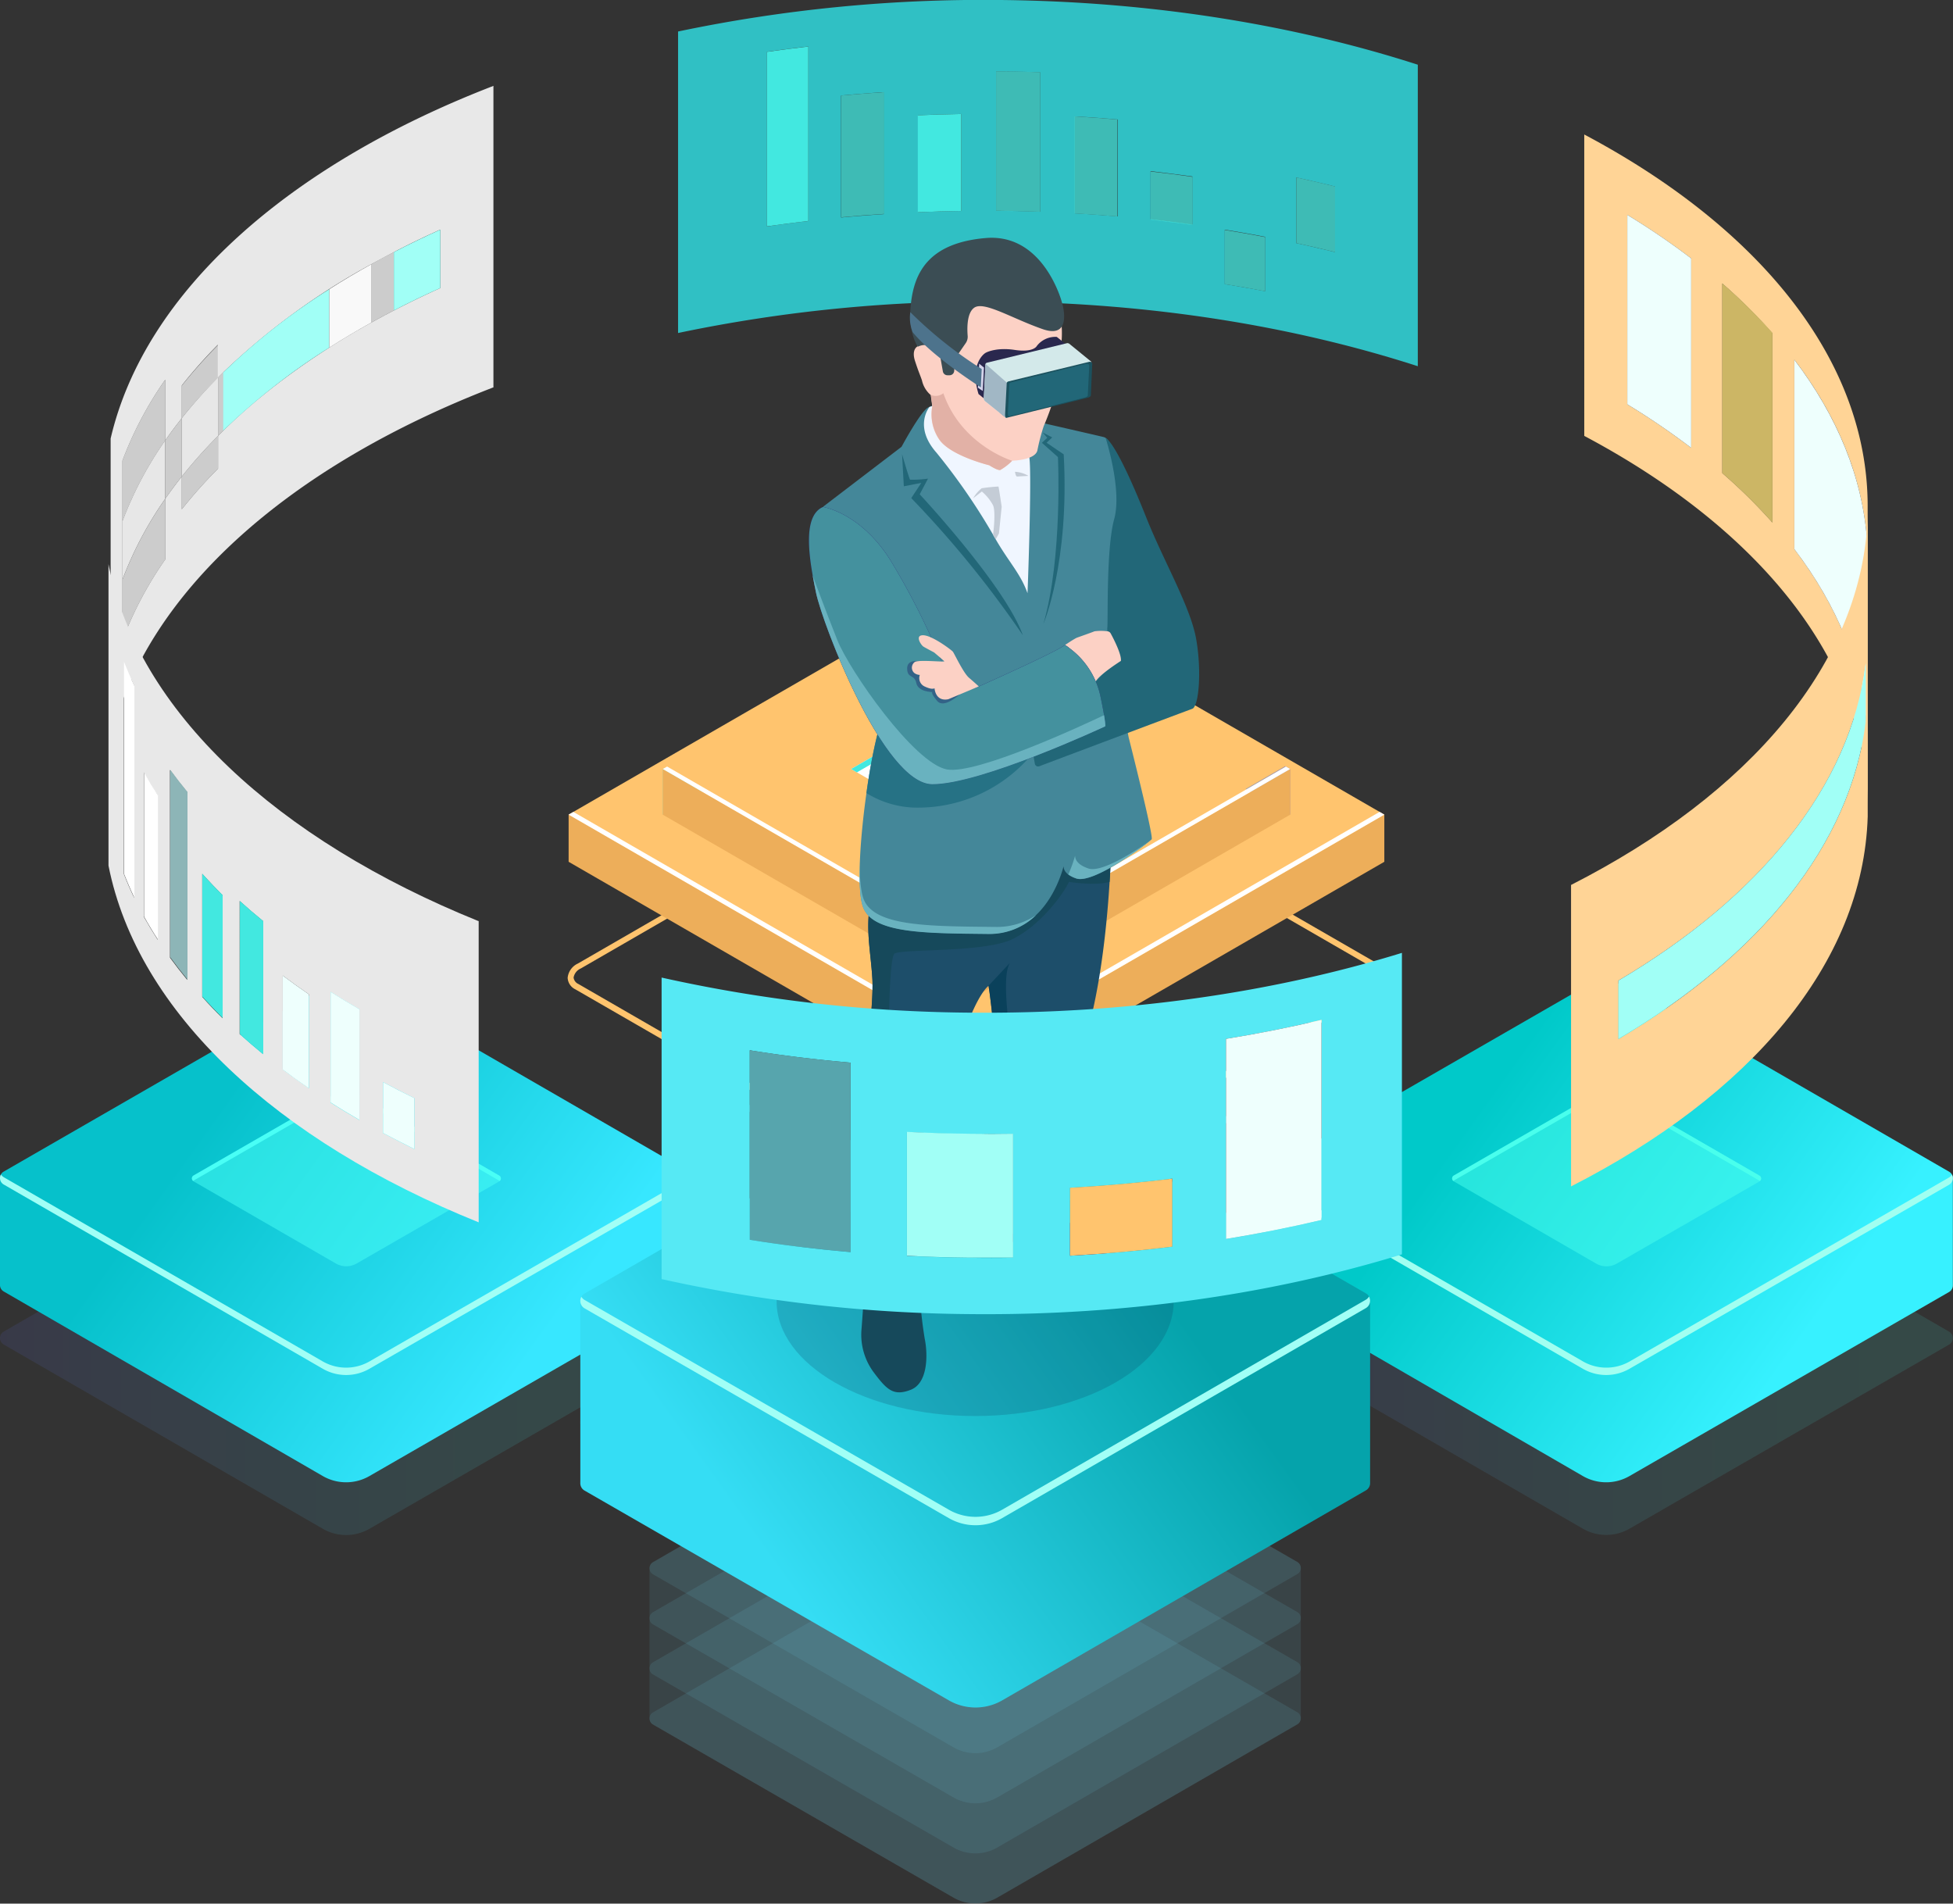
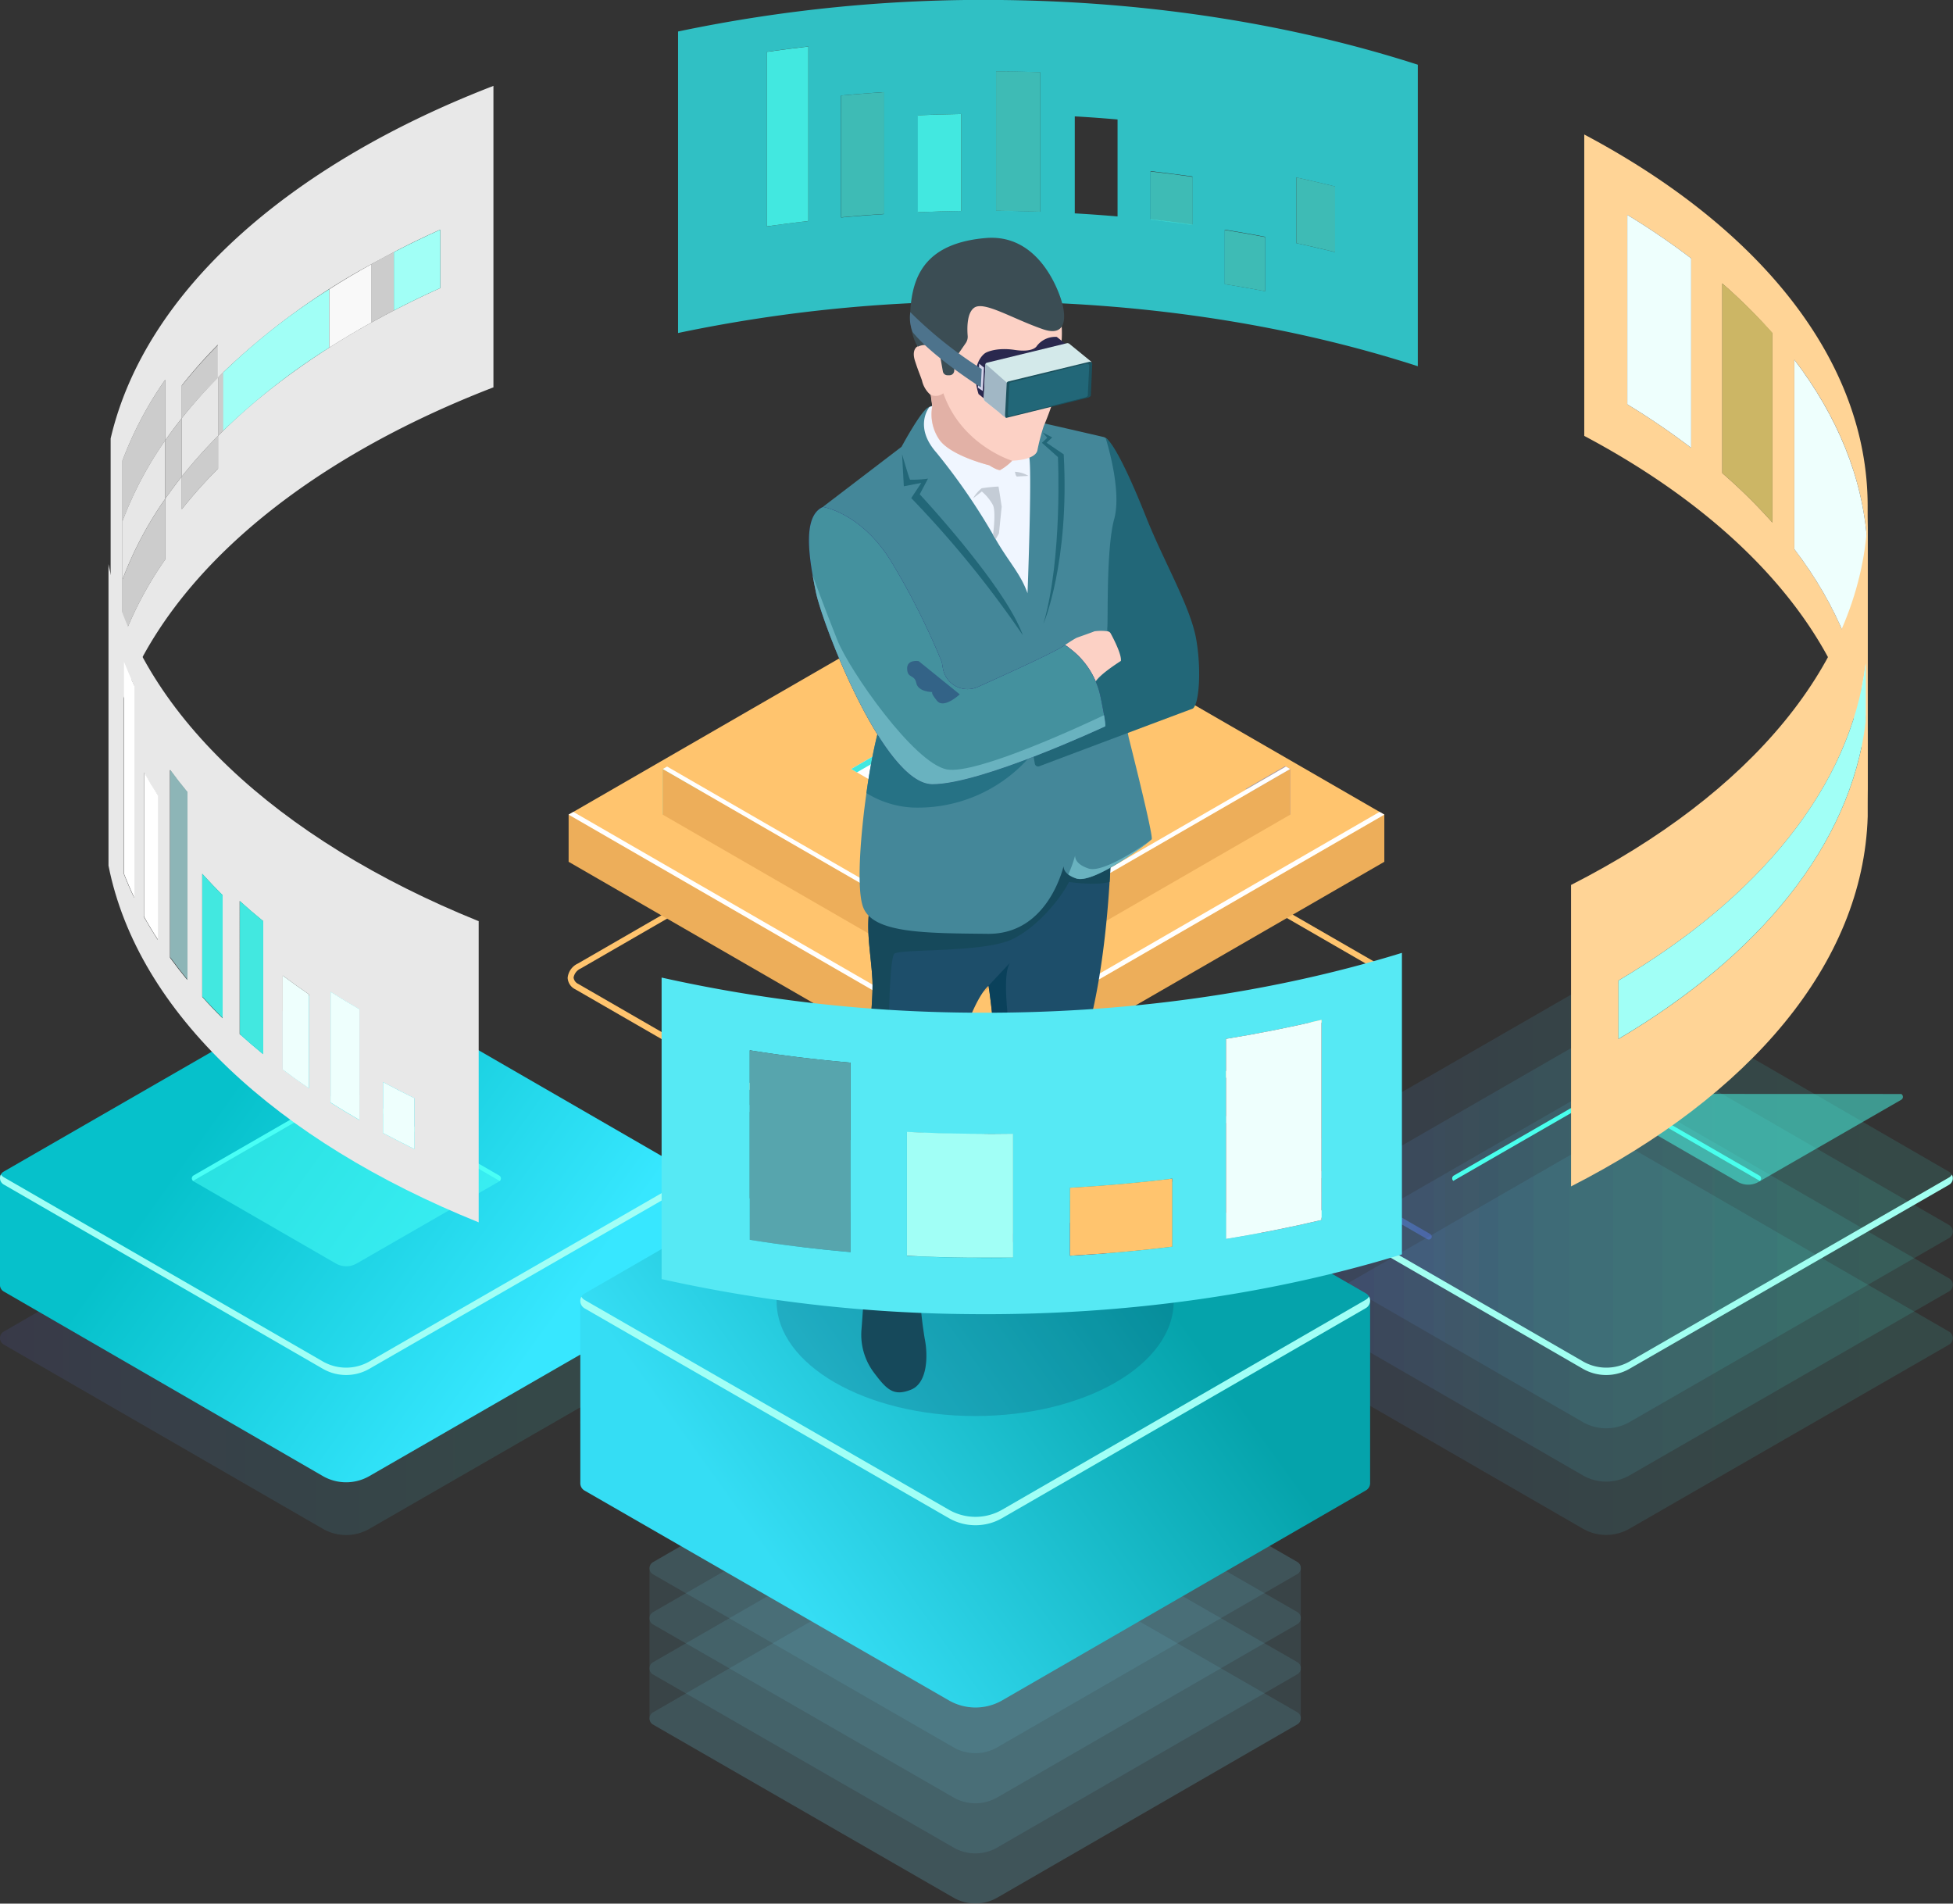
<svg xmlns="http://www.w3.org/2000/svg" xmlns:xlink="http://www.w3.org/1999/xlink" viewBox="0 0 365.24 355.97">
  <rect x="0" y="0" width="365.24" height="355.97" fill="#333333" stroke="none" />
  <defs>
    <style>.cls-1{fill:#ffc46e;}.cls-15,.cls-2,.cls-3,.cls-6,.cls-7{opacity:0.5;}.cls-2{fill:url(#Áåçûìÿííûé_ãðàäèåíò_209);}.cls-3{fill:url(#Áåçûìÿííûé_ãðàäèåíò_254);}.cls-4{fill:#edae5a;}.cls-28,.cls-29,.cls-30,.cls-5{fill:#fff;}.cls-6{fill:url(#Áåçûìÿííûé_ãðàäèåíò_254-2);}.cls-7{fill:url(#Áåçûìÿííûé_ãðàäèåíò_254-3);}.cls-33,.cls-8{fill:#42e8e0;}.cls-35,.cls-9{opacity:0.11;}.cls-10{fill:url(#Áåçûìÿííûé_ãðàäèåíò_4);}.cls-11{fill:url(#Áåçûìÿííûé_ãðàäèåíò_4-2);}.cls-12{fill:url(#Áåçûìÿííûé_ãðàäèåíò_4-3);}.cls-13{fill:url(#Áåçûìÿííûé_ãðàäèåíò_4-4);}.cls-14{fill:url(#linear-gradient);}.cls-16{fill:#49fff6;}.cls-17{fill:#a1fff6;}.cls-18{fill:url(#Áåçûìÿííûé_ãðàäèåíò_3);}.cls-19{fill:url(#Áåçûìÿííûé_ãðàäèåíò_3-2);}.cls-20{fill:url(#Áåçûìÿííûé_ãðàäèåíò_3-3);}.cls-21{fill:url(#Áåçûìÿííûé_ãðàäèåíò_3-4);}.cls-22{fill:url(#linear-gradient-2);}.cls-23{fill:#49ffed;}.cls-24{fill:#a1fff1;}.cls-25{fill:#ffd496;}.cls-26{fill:#30c0c4;}.cls-27{fill:#e8e8e8;}.cls-28,.cls-32,.cls-33{opacity:0.75;}.cls-29{opacity:0.97;}.cls-30{opacity:0.88;}.cls-31{fill:#eefffd;}.cls-32{fill:#ffe176;}.cls-34,.cls-35{fill:#6fd4ef;}.cls-36{fill:url(#Áåçûìÿííûé_ãðàäèåíò_209-2);}.cls-37{fill:url(#Áåçûìÿííûé_ãðàäèåíò_209-3);}.cls-38{fill:url(#Áåçûìÿííûé_ãðàäèåíò_209-4);}.cls-39{fill:url(#Áåçûìÿííûé_ãðàäèåíò_209-5);}.cls-40{fill:url(#linear-gradient-3);}.cls-41{fill:#0d395b;opacity:0.2;}.cls-42{fill:#160a5b;}.cls-43{fill:#16495b;}.cls-44{fill:#1d4e6a;}.cls-45{fill:#448799;}.cls-46{fill:#69b2bf;}.cls-47{fill:#f0f6ff;}.cls-48{fill:#fcd1c5;}.cls-49{fill:#226778;}.cls-50{fill:#267285;}.cls-51{fill:#24126a;}.cls-52{fill:#44919e;}.cls-53{fill:#336387;}.cls-54{fill:#3b4d54;}.cls-55{fill:#c4ccd6;}.cls-56{fill:#e2b1a6;}.cls-57{fill:#0a415b;}.cls-58{fill:#56e9f4;}.cls-59{fill:#57a5ad;}.cls-60{fill:#8db5b7;}.cls-61{fill:#2a284e;}.cls-62{fill:#d3e9ea;}.cls-63{fill:#a1b7c5;}.cls-64{fill:#1b515e;}.cls-65{fill:#d4d3ea;}.cls-66{fill:#4d738c;}</style>
    <linearGradient id="Áåçûìÿííûé_ãðàäèåíò_209" x1="97.75" y1="218.28" x2="144.24" y2="218.28" gradientUnits="userSpaceOnUse">
      <stop offset="0" stop-color="#5761d7" />
      <stop offset="0.07" stop-color="#5472d8" />
      <stop offset="0.28" stop-color="#4e9cdb" />
      <stop offset="0.48" stop-color="#49bddd" />
      <stop offset="0.67" stop-color="#45d5df" />
      <stop offset="0.85" stop-color="#43e3e0" />
      <stop offset="1" stop-color="#42e8e0" />
    </linearGradient>
    <linearGradient id="Áåçûìÿííûé_ãðàäèåíò_254" x1="221.53" y1="218.21" x2="267.75" y2="218.21" gradientUnits="userSpaceOnUse">
      <stop offset="0" stop-color="#42e8e0" />
      <stop offset="0.15" stop-color="#43e3e0" />
      <stop offset="0.33" stop-color="#45d5df" />
      <stop offset="0.52" stop-color="#49bddd" />
      <stop offset="0.72" stop-color="#4e9cdb" />
      <stop offset="0.93" stop-color="#5472d8" />
      <stop offset="1" stop-color="#5761d7" />
    </linearGradient>
    <linearGradient id="Áåçûìÿííûé_ãðàäèåíò_254-2" x1="182.62" y1="131.14" x2="241.28" y2="131.14" xlink:href="#Áåçûìÿííûé_ãðàäèåíò_254" />
    <linearGradient id="Áåçûìÿííûé_ãðàäèåíò_254-3" x1="123.95" y1="131.14" x2="182.62" y2="131.14" xlink:href="#Áåçûìÿííûé_ãðàäèåíò_254" />
    <linearGradient id="Áåçûìÿííûé_ãðàäèåíò_4" y1="250.3" x2="129.55" y2="250.3" gradientUnits="userSpaceOnUse">
      <stop offset="0" stop-color="#646ff7" />
      <stop offset="0.11" stop-color="#5f89f7" />
      <stop offset="0.31" stop-color="#57b3f7" />
      <stop offset="0.5" stop-color="#51d4f6" />
      <stop offset="0.68" stop-color="#4decf6" />
      <stop offset="0.85" stop-color="#4afaf6" />
      <stop offset="1" stop-color="#49fff6" />
    </linearGradient>
    <linearGradient id="Áåçûìÿííûé_ãðàäèåíò_4-2" x1="0" y1="240.33" x2="129.55" y2="240.33" xlink:href="#Áåçûìÿííûé_ãðàäèåíò_4" />
    <linearGradient id="Áåçûìÿííûé_ãðàäèåíò_4-3" x1="0" y1="230.36" x2="129.55" y2="230.36" xlink:href="#Áåçûìÿííûé_ãðàäèåíò_4" />
    <linearGradient id="Áåçûìÿííûé_ãðàäèåíò_4-4" x1="0" y1="220.4" x2="129.55" y2="220.4" xlink:href="#Áåçûìÿííûé_ãðàäèåíò_4" />
    <linearGradient id="linear-gradient" x1="128.75" y1="276.12" x2="2.77" y2="185.94" gradientUnits="userSpaceOnUse">
      <stop offset="0.24" stop-color="#37e7ff" />
      <stop offset="0.72" stop-color="#06c1cb" />
    </linearGradient>
    <linearGradient id="Áåçûìÿííûé_ãðàäèåíò_3" x1="235.68" y1="250.3" x2="365.24" y2="250.3" gradientUnits="userSpaceOnUse">
      <stop offset="0" stop-color="#6372f5" />
      <stop offset="0.1" stop-color="#5f89f4" />
      <stop offset="0.3" stop-color="#57b3f1" />
      <stop offset="0.49" stop-color="#51d4ef" />
      <stop offset="0.68" stop-color="#4decee" />
      <stop offset="0.85" stop-color="#4afaed" />
      <stop offset="1" stop-color="#49ffed" />
    </linearGradient>
    <linearGradient id="Áåçûìÿííûé_ãðàäèåíò_3-2" x1="235.68" y1="240.33" x2="365.24" y2="240.33" xlink:href="#Áåçûìÿííûé_ãðàäèåíò_3" />
    <linearGradient id="Áåçûìÿííûé_ãðàäèåíò_3-3" x1="235.68" y1="230.36" x2="365.24" y2="230.36" xlink:href="#Áåçûìÿííûé_ãðàäèåíò_3" />
    <linearGradient id="Áåçûìÿííûé_ãðàäèåíò_3-4" x1="235.68" y1="220.4" x2="365.24" y2="220.4" xlink:href="#Áåçûìÿííûé_ãðàäèåíò_3" />
    <linearGradient id="linear-gradient-2" x1="364.43" y1="276.12" x2="238.45" y2="185.94" gradientUnits="userSpaceOnUse">
      <stop offset="0.24" stop-color="#37f1ff" />
      <stop offset="0.72" stop-color="#00c9c9" />
    </linearGradient>
    <linearGradient id="Áåçûìÿííûé_ãðàäèåíò_209-2" x1="1902.3" y1="277.43" x2="2049.99" y2="277.43" gradientTransform="matrix(-1, 0, 0, 1, 2158.51, 0)" xlink:href="#Áåçûìÿííûé_ãðàäèåíò_209" />
    <linearGradient id="Áåçûìÿííûé_ãðàäèåíò_209-3" x1="1902.3" y1="266.07" x2="2049.99" y2="266.07" gradientTransform="matrix(-1, 0, 0, 1, 2158.51, 0)" xlink:href="#Áåçûìÿííûé_ãðàäèåíò_209" />
    <linearGradient id="Áåçûìÿííûé_ãðàäèåíò_209-4" x1="1902.3" y1="254.71" x2="2049.99" y2="254.71" gradientTransform="matrix(-1, 0, 0, 1, 2158.51, 0)" xlink:href="#Áåçûìÿííûé_ãðàäèåíò_209" />
    <linearGradient id="Áåçûìÿííûé_ãðàäèåíò_209-5" x1="1902.3" y1="243.35" x2="2049.99" y2="243.35" gradientTransform="matrix(-1, 0, 0, 1, 2158.51, 0)" xlink:href="#Áåçûìÿííûé_ãðàäèåíò_209" />
    <linearGradient id="linear-gradient-3" x1="2052.63" y1="315.04" x2="1902.01" y2="207.22" gradientTransform="matrix(-1, 0, 0, 1, 2158.51, 0)" gradientUnits="userSpaceOnUse">
      <stop offset="0.24" stop-color="#35ddf4" />
      <stop offset="0.72" stop-color="#05a3ab" />
    </linearGradient>
  </defs>
  <title>واقعیت مجازی 1</title>
  <g id="Layer_2" data-name="Layer 2">
    <g id="Ñëîé_1" data-name="Ñëîé 1">
      <path class="cls-1" d="M182.61,227.17a6.51,6.51,0,0,1-3.19-.75L107.6,185a2.52,2.52,0,0,1-1.44-2.16,3.31,3.31,0,0,1,1.92-2.67l70.86-40.91a7.93,7.93,0,0,1,7.25-.27L258,180.4a2.54,2.54,0,0,1,1.44,2.17,3.28,3.28,0,0,1-1.92,2.66l-70.86,40.91A8.28,8.28,0,0,1,182.61,227.17ZM180,225.46a7,7,0,0,0,6.15-.28L257,184.27a2.29,2.29,0,0,0,1.36-1.71,1.49,1.49,0,0,0-.88-1.19L185.63,139.9a7,7,0,0,0-6.14.28l-70.86,40.91a2.3,2.3,0,0,0-1.36,1.7,1.51,1.51,0,0,0,.88,1.2Z" />
      <path class="cls-2" d="M98.31,231.94a.56.56,0,0,1-.28-1l45.37-26.2a.56.56,0,0,1,.56,1L98.59,231.86A.6.6,0,0,1,98.31,231.94Z" />
      <path class="cls-3" d="M267.2,231.79a.57.57,0,0,1-.28-.08l-45.11-26a.56.56,0,1,1,.55-1l45.12,26.05a.56.56,0,0,1,.2.76A.55.55,0,0,1,267.2,231.79Z" />
      <polygon class="cls-4" points="258.89 152.33 258.89 161.15 182.62 205.18 106.34 161.15 106.34 152.33 258.89 152.33" />
      <polygon class="cls-1" points="182.62 196.37 106.34 152.33 182.62 108.3 258.89 152.33 182.62 196.37" />
      <polygon class="cls-5" points="182.62 195.34 107.23 151.82 106.34 152.33 182.62 196.37 258.89 152.33 258 151.82 182.62 195.34" />
      <polygon class="cls-6" points="182.62 109.93 241.28 143.8 241.28 152.34 182.62 118.47 182.62 109.93" />
      <polygon class="cls-7" points="182.62 118.47 123.95 152.34 123.95 143.8 182.62 109.93 182.62 118.47" />
      <polygon class="cls-1" points="181.98 176.95 123.31 143.08 181.98 109.21 240.65 143.08 181.98 176.95" />
      <polygon class="cls-5" points="182.62 157.34 159.18 143.8 182.62 130.27 206.06 143.8 182.62 157.34" />
      <polygon class="cls-8" points="182.62 131.51 204.98 144.43 206.06 143.8 182.62 130.27 159.18 143.8 160.25 144.43 182.62 131.51" />
      <polygon class="cls-4" points="182.62 177.67 182.62 186.21 241.28 152.34 241.28 143.8 182.62 177.67" />
      <polygon class="cls-4" points="123.95 143.8 123.95 152.34 182.62 186.21 182.62 177.67 123.95 143.8" />
      <polygon class="cls-5" points="182.62 176.74 124.76 143.34 123.95 143.8 182.62 177.67 241.28 143.8 240.48 143.34 182.62 176.74" />
      <g class="cls-9">
        <path class="cls-10" d="M69.78,214.91a9.93,9.93,0,0,0-9.92,0L.7,249a1.4,1.4,0,0,0,0,2.42l59.65,34.44a8.73,8.73,0,0,0,8.76,0l59.74-34.41a1.39,1.39,0,0,0,0-2.42Z" />
      </g>
      <g class="cls-9">
        <path class="cls-11" d="M69.78,204.94a9.93,9.93,0,0,0-9.92,0L.7,239a1.4,1.4,0,0,0,0,2.42l59.65,34.44a8.78,8.78,0,0,0,8.76,0l59.74-34.41a1.39,1.39,0,0,0,0-2.42Z" />
      </g>
      <g class="cls-9">
        <path class="cls-12" d="M69.78,195a9.91,9.91,0,0,0-9.92,0L.7,229.05a1.4,1.4,0,0,0,0,2.42l59.65,34.44a8.78,8.78,0,0,0,8.76,0l59.74-34.41a1.39,1.39,0,0,0,0-2.42Z" />
      </g>
      <g class="cls-9">
        <path class="cls-13" d="M69.78,185a9.93,9.93,0,0,0-9.92,0L.7,219.08a1.4,1.4,0,0,0,0,2.42l59.65,34.44a8.73,8.73,0,0,0,8.76,0l59.74-34.4a1.39,1.39,0,0,0,0-2.42Z" />
      </g>
      <path class="cls-14" d="M128.85,219.12,69.78,185a9.93,9.93,0,0,0-9.92,0L.7,219.08a1.38,1.38,0,0,0-.7,1.21v20a1.38,1.38,0,0,0,.7,1.21L60.35,276a8.73,8.73,0,0,0,8.76,0l59.74-34.41a1.38,1.38,0,0,0,.7-1.21v-20h0A1.37,1.37,0,0,0,128.85,219.12Z" />
      <g class="cls-9">
        <path class="cls-13" d="M69.78,185a9.93,9.93,0,0,0-9.92,0L.7,219.08a1.4,1.4,0,0,0,0,2.42l59.65,34.44a8.73,8.73,0,0,0,8.76,0l59.74-34.4a1.39,1.39,0,0,0,0-2.42Z" />
      </g>
      <g class="cls-15">
        <path class="cls-16" d="M66.9,204.55a4.2,4.2,0,0,0-4.21,0l-26.5,15.27a.62.62,0,0,0,0,1.08L62.8,236.26a3.9,3.9,0,0,0,3.91,0l26.66-15.35a.63.63,0,0,0,0-1.08Z" />
      </g>
      <path class="cls-16" d="M36.19,220.77l26.5-15.27a4.22,4.22,0,0,1,4.21,0l26.47,15.28s0,.05.06.06a.6.6,0,0,0-.06-1L66.9,204.55a4.2,4.2,0,0,0-4.21,0l-26.5,15.27a.61.61,0,0,0-.06,1S36.16,220.78,36.19,220.77Z" />
      <path class="cls-17" d="M128.85,220.16,69.11,254.57a8.78,8.78,0,0,1-8.76,0L.7,220.13a1.52,1.52,0,0,1-.52-.52A1.39,1.39,0,0,0,.7,221.5l59.65,34.44a8.73,8.73,0,0,0,8.76,0l59.74-34.4a1.39,1.39,0,0,0,.52-1.9A1.37,1.37,0,0,1,128.85,220.16Z" />
      <g class="cls-9">
        <path class="cls-18" d="M305.47,214.91a10,10,0,0,0-9.93,0L236.38,249a1.4,1.4,0,0,0,0,2.42L296,285.84a8.73,8.73,0,0,0,8.76,0l59.75-34.41a1.4,1.4,0,0,0,0-2.42Z" />
      </g>
      <g class="cls-9">
        <path class="cls-19" d="M305.47,204.94a10,10,0,0,0-9.93,0L236.38,239a1.4,1.4,0,0,0,0,2.42L296,275.88a8.78,8.78,0,0,0,8.76,0l59.75-34.41a1.4,1.4,0,0,0,0-2.42Z" />
      </g>
      <g class="cls-9">
        <path class="cls-20" d="M305.47,195a9.92,9.92,0,0,0-9.93,0l-59.16,34.08a1.4,1.4,0,0,0,0,2.42L296,265.91a8.78,8.78,0,0,0,8.76,0l59.75-34.41a1.4,1.4,0,0,0,0-2.42Z" />
      </g>
      <g class="cls-9">
        <path class="cls-21" d="M305.47,185a10,10,0,0,0-9.93,0l-59.16,34.07a1.4,1.4,0,0,0,0,2.42L296,255.94a8.73,8.73,0,0,0,8.76,0l59.75-34.4a1.4,1.4,0,0,0,0-2.42Z" />
      </g>
-       <path class="cls-22" d="M364.54,219.12,305.47,185a10,10,0,0,0-9.93,0l-59.16,34.07a1.4,1.4,0,0,0-.7,1.21v20a1.4,1.4,0,0,0,.7,1.21L296,276a8.73,8.73,0,0,0,8.76,0l59.75-34.41a1.4,1.4,0,0,0,.7-1.21v-20h0A1.39,1.39,0,0,0,364.54,219.12Z" />
      <g class="cls-9">
        <path class="cls-21" d="M305.47,185a10,10,0,0,0-9.93,0l-59.16,34.07a1.4,1.4,0,0,0,0,2.42L296,255.94a8.73,8.73,0,0,0,8.76,0l59.75-34.4a1.4,1.4,0,0,0,0-2.42Z" />
      </g>
      <g class="cls-15">
-         <path class="cls-23" d="M302.58,204.55a4.18,4.18,0,0,0-4.2,0l-26.51,15.27a.62.62,0,0,0,0,1.08l26.61,15.37a3.9,3.9,0,0,0,3.91,0l26.66-15.35a.62.62,0,0,0,0-1.08Z" />
+         <path class="cls-23" d="M302.58,204.55a4.18,4.18,0,0,0-4.2,0a.62.62,0,0,0,0,1.08l26.61,15.37a3.9,3.9,0,0,0,3.91,0l26.66-15.35a.62.62,0,0,0,0-1.08Z" />
      </g>
      <path class="cls-23" d="M271.87,220.77l26.51-15.27a4.2,4.2,0,0,1,4.2,0l26.47,15.28s0,.05.06.06a.6.6,0,0,0-.06-1l-26.47-15.28a4.18,4.18,0,0,0-4.2,0l-26.51,15.27a.61.61,0,0,0-.06,1S271.84,220.78,271.87,220.77Z" />
      <path class="cls-24" d="M364.54,220.16l-59.75,34.41a8.78,8.78,0,0,1-8.76,0l-59.65-34.44a1.52,1.52,0,0,1-.52-.52,1.39,1.39,0,0,0,.52,1.89L296,255.94a8.73,8.73,0,0,0,8.76,0l59.75-34.4a1.41,1.41,0,0,0,.52-1.9A1.44,1.44,0,0,1,364.54,220.16Z" />
      <path class="cls-25" d="M349.19,136.8V101.37c-.82-12.08-5.6-23.59-13.62-34.11v35.43c8,10.53,12.8,22,13.62,34.11ZM331.47,97.72V62.28A101.33,101.33,0,0,0,322.09,53V88.47a101.41,101.41,0,0,1,9.38,9.25Zm-15.19-14V48.32a137.35,137.35,0,0,0-11.95-8.14V75.61a137.35,137.35,0,0,1,11.95,8.14Zm-20-2.23V25.15c32.64,17.31,53,42.08,53,69.48V151c0-27.4-20.38-52.17-53-69.49Z" />
      <path class="cls-26" d="M236.6,54.46V44.28q-3.73-.72-7.55-1.33V53.13q3.81.61,7.55,1.33ZM223,42V33q-3.87-.53-7.82-1v9q3.95.44,7.82,1Zm26.65,5.1V34.86q-3.58-.88-7.25-1.68V45.46q3.66.8,7.25,1.68ZM209,40.47V22.34q-4-.35-8-.58V39.9c2.7.15,5.38.35,8,.57Zm-29.18-1V21.32q-4.09.06-8.15.24V39.69q4.05-.18,8.15-.24ZM165.3,40V17.23c-2.67.17-5.32.39-8,.63V40.67q4-.37,8-.63Zm29.22-.44V13.51c-2.44-.08-4.9-.14-7.37-.16h-.87V39.43h.87c2.47,0,4.93.08,7.37.17Zm-43.35,1.72V8.69q-3.9.45-7.74,1V42.34q3.84-.56,7.74-1ZM126.81,5.89A278,278,0,0,1,187.15,0c28.34.29,54.88,4.65,78,12.1V68.48C242,61,215.49,56.67,187.15,56.39a277.36,277.36,0,0,0-60.34,5.88V5.89Z" />
      <path class="cls-27" d="M30.9,82.36V71a68.46,68.46,0,0,0-8,15.13v33.61a68.4,68.4,0,0,1,8-15.12V93.28q1.47-2.11,3.1-4.17v6.12a90.05,90.05,0,0,1,6.78-7.6V81.51C51.42,70.8,65.58,61.42,82.35,53.86V42.94q-4.48,2-8.7,4.21-2.12,1.1-4.16,2.23A128.88,128.88,0,0,0,41.74,69.64l-1,1V64.47A91.63,91.63,0,0,0,34,72.07v6.12q-1.64,2.07-3.1,4.17ZM20.69,82C27.1,54.5,54.05,30.8,92.28,16.06V72.43C54.05,87.18,27.1,110.87,20.69,138.38V82Z" />
      <path class="cls-28" d="M40.78,70.59l1-1V80.55A122,122,0,0,1,61.59,65q3.81-2.43,7.9-4.7V49.38q2-1.14,4.16-2.23V58.06q4.21-2.19,8.7-4.2v0C65.58,61.42,51.42,70.8,40.78,81.51V70.59ZM30.9,82.36q1.47-2.1,3.1-4.17V89.11q-1.64,2.06-3.1,4.17V82.36Z" />
      <path class="cls-17" d="M73.65,47.15q4.21-2.19,8.7-4.21V53.86q-4.48,2-8.7,4.2V47.15Z" />
      <path class="cls-17" d="M41.74,69.64A122,122,0,0,1,61.59,54.07V65A122,122,0,0,0,41.74,80.55V69.64Z" />
      <path class="cls-29" d="M61.59,54.07q3.81-2.43,7.9-4.69V60.29q-4.08,2.28-7.9,4.7V54.07Z" />
      <path class="cls-28" d="M22.89,86.14A68.46,68.46,0,0,1,30.9,71V82.36a68.46,68.46,0,0,0-8,15.13V108.4a68.4,68.4,0,0,1,8-15.12v11.35a68.4,68.4,0,0,0-8,15.12V86.14Z" />
      <path class="cls-30" d="M22.89,97.49a68.46,68.46,0,0,1,8-15.13V93.28a68.4,68.4,0,0,0-8,15.12V97.49Z" />
      <path class="cls-28" d="M34,89.11a90.05,90.05,0,0,1,6.78-7.6v6.12A90.05,90.05,0,0,0,34,95.23V89.11Zm0-17a91.63,91.63,0,0,1,6.78-7.6v6.12A91.63,91.63,0,0,0,34,78.19V72.07Z" />
      <path class="cls-30" d="M34,78.19a91.63,91.63,0,0,1,6.78-7.6V81.51A90.05,90.05,0,0,0,34,89.11V78.19Z" />
      <path class="cls-31" d="M335.57,67.26c8,10.52,12.8,22,13.62,34.11V136.8c-.82-12.07-5.6-23.58-13.62-34.11V67.26Z" />
      <path class="cls-32" d="M322.09,53a101.33,101.33,0,0,1,9.38,9.24V97.72a101.41,101.41,0,0,0-9.38-9.25V53Z" />
      <path class="cls-31" d="M304.33,40.18a137.35,137.35,0,0,1,11.95,8.14V83.75a137.35,137.35,0,0,0-11.95-8.14V40.18Z" />
      <path class="cls-33" d="M242.42,33.18q3.66.8,7.25,1.68V47.14q-3.58-.89-7.25-1.68V33.18Z" />
      <path class="cls-33" d="M229.05,43q3.81.61,7.55,1.33V54.46q-3.73-.72-7.55-1.33V43Z" />
      <path class="cls-33" d="M215.2,32.07q3.95.43,7.82,1v9q-3.87-.52-7.82-1v-9Z" />
-       <path class="cls-33" d="M200.93,21.76q4,.24,8,.58V40.47c-2.66-.22-5.34-.42-8-.57V21.76Z" />
      <path class="cls-33" d="M186.28,13.34h.87c2.47,0,4.93.08,7.37.16V39.6c-2.44-.09-4.9-.14-7.37-.17h-.87V13.34Z" />
      <path class="cls-8" d="M171.64,21.56q4.05-.18,8.15-.24V39.45q-4.09.06-8.15.24V21.56Z" />
      <path class="cls-33" d="M157.34,17.86c2.64-.24,5.29-.46,8-.63V40q-4,.26-8,.63V17.86Z" />
      <path class="cls-8" d="M143.43,9.7q3.84-.55,7.74-1V41.32q-3.9.47-7.74,1V9.7Z" />
      <g class="cls-9">
        <path class="cls-34" d="M177.66,288.18a9.34,9.34,0,0,1,9.33,0l55.62,32a1.31,1.31,0,0,1,0,2.27l-56.08,32.38a8.2,8.2,0,0,1-8.24,0l-56.17-32.35a1.31,1.31,0,0,1,0-2.27Z" />
      </g>
      <g class="cls-9">
        <path class="cls-34" d="M177.66,278.81a9.34,9.34,0,0,1,9.33,0l55.62,32a1.31,1.31,0,0,1,0,2.27l-56.08,32.38a8.2,8.2,0,0,1-8.24,0l-56.17-32.35a1.31,1.31,0,0,1,0-2.27Z" />
      </g>
      <g class="cls-9">
        <path class="cls-34" d="M177.66,269.44a9.34,9.34,0,0,1,9.33,0l55.62,32a1.31,1.31,0,0,1,0,2.27l-56.08,32.38a8.2,8.2,0,0,1-8.24,0l-56.17-32.34a1.32,1.32,0,0,1,0-2.28Z" />
      </g>
      <g class="cls-9">
        <path class="cls-34" d="M177.66,260.07a9.34,9.34,0,0,1,9.33,0l55.62,32a1.31,1.31,0,0,1,0,2.27l-56.08,32.38a8.2,8.2,0,0,1-8.24,0l-56.17-32.34a1.32,1.32,0,0,1,0-2.28Z" />
      </g>
      <path class="cls-35" d="M122.12,292.13l55.54-32.06a9.34,9.34,0,0,1,9.33,0l55.62,32a1.3,1.3,0,0,1,.66,1.14v28.11a1.29,1.29,0,0,1-.66,1.13l-56.08,32.38a8.25,8.25,0,0,1-8.24,0l-56.17-32.35a1.3,1.3,0,0,1-.65-1.13V293.27h0A1.31,1.31,0,0,1,122.12,292.13Z" />
      <g class="cls-9">
        <path class="cls-36" d="M176.66,237.09a11.33,11.33,0,0,1,11.32,0l67.44,38.84a1.6,1.6,0,0,1,0,2.76l-68,39.26a10,10,0,0,1-10,0l-68.11-39.22a1.6,1.6,0,0,1,0-2.76Z" />
      </g>
      <g class="cls-9">
        <path class="cls-37" d="M176.66,225.73a11.35,11.35,0,0,1,11.32,0l67.44,38.85a1.6,1.6,0,0,1,0,2.76l-68,39.26a10,10,0,0,1-10,0l-68.11-39.22a1.6,1.6,0,0,1,0-2.76Z" />
      </g>
      <g class="cls-9">
        <path class="cls-38" d="M176.66,214.37a11.35,11.35,0,0,1,11.32,0l67.44,38.85a1.6,1.6,0,0,1,0,2.76l-68,39.26a10,10,0,0,1-10,0L109.32,256a1.6,1.6,0,0,1,0-2.76Z" />
      </g>
      <g class="cls-9">
        <path class="cls-39" d="M176.66,203A11.33,11.33,0,0,1,188,203l67.44,38.85a1.6,1.6,0,0,1,0,2.76l-68,39.26a10,10,0,0,1-10,0l-68.11-39.22a1.6,1.6,0,0,1,0-2.76Z" />
      </g>
      <path class="cls-40" d="M109.32,241.89,176.66,203A11.33,11.33,0,0,1,188,203l67.44,38.85a1.57,1.57,0,0,1,.79,1.38v34.08a1.56,1.56,0,0,1-.79,1.38l-68,39.26a10,10,0,0,1-10,0l-68.11-39.22a1.58,1.58,0,0,1-.8-1.38V243.27h0A1.57,1.57,0,0,1,109.32,241.89Z" />
      <g class="cls-9">
        <path class="cls-39" d="M176.66,203A11.33,11.33,0,0,1,188,203l67.44,38.85a1.6,1.6,0,0,1,0,2.76l-68,39.26a10,10,0,0,1-10,0l-68.11-39.22a1.6,1.6,0,0,1,0-2.76Z" />
      </g>
      <path class="cls-17" d="M109.32,243.08l68.11,39.22a10,10,0,0,0,10,0l68-39.26a1.54,1.54,0,0,0,.59-.6,1.6,1.6,0,0,1-.59,2.17l-68,39.26a10,10,0,0,1-10,0l-68.11-39.22a1.6,1.6,0,0,1-.59-2.17A1.61,1.61,0,0,0,109.32,243.08Z" />
      <ellipse class="cls-41" cx="182.37" cy="243.35" rx="37.13" ry="21.44" />
      <path class="cls-42" d="M196.5,225.17s.9.94,1.84,2.05a25.09,25.09,0,0,0,4.68,3.34c1.1.69,6.17,4.53,7.23,8.31s-2.56,4.29-6.27,3.63-7.16-4.08-8.17-5.31a34.75,34.75,0,0,0-9.06-6.39c-4.55-2.35-1.8-5.52-1.8-5.52Z" />
      <path class="cls-43" d="M162.75,236.41a14,14,0,0,0-1,3.89c-.22,2.19-.52,6.93-.64,8.32a11.78,11.78,0,0,0,2.29,8c2.44,3.25,3.7,4.53,6.95,3.25s3.17-6.72,2.59-9.52a80.48,80.48,0,0,1-1-9.73,2,2,0,0,0-.18-1.08Z" />
      <path class="cls-44" d="M207.7,160.91s-.68,25-6.51,38.24a96.72,96.72,0,0,0-4.72,25.56,5,5,0,0,1-.4,4.34c-1.36,1.94-9.91,3.72-11.32-2.66s-.87-18.34.68-23.33-.55-18.72-.55-18.72-2.34,1.5-5.4,11.36-5.31,13.64-6.37,16.36-2,19.46-1.35,27.62c0,0-6.92,1-8.92-2.32s-2.67-20.43-2.17-25.88,2.79-22.94,2.48-28.35-1.44-9.8-.2-15.2,37.75-17.41,37.75-17.41Z" />
      <path class="cls-43" d="M163.15,183.13c-.31-5.41-1.44-9.8-.2-15.2.46-2,5.91-5,12.53-7.9,11.18-1,25.35-2.21,26.33-2.06a37.6,37.6,0,0,1,5.11,1.78l.78,1.16s0,1.52-.19,4c-2.61.78-7.62,0-7.62,0-.71,1.76-5.06,8-10.48,10.67s-21.27,1.77-22.18,2.79-1.08,14.7-1,16.44-1.5,12.68-3,22.36c-1.45,9.52.76,21.1.83,21.47a3.89,3.89,0,0,1-1.27-1.25c-2-3.31-2.67-20.43-2.17-25.88S163.46,188.54,163.15,183.13Z" />
      <path class="cls-45" d="M195.48,79.21s8.1,1.85,10.82,2.49a1.37,1.37,0,0,1,1,.85c.79,2,2.76,8.18,1.27,17.22a85.83,85.83,0,0,0-1.24,18.58l3.74,19.51s4.71,18.57,4.31,19.08-10.85,8.46-14.11,7.34-2.19-3-2.19-3-2.65,13.46-14.35,13.34-21.26-.1-23.25-4.83.55-24.61,2.61-32.48,7-23.57,7-23.57l-17.14-19,14.65-11.19s3.5-6.5,4.93-7.33,2.19-.12,2.19-.12Z" />
      <path class="cls-46" d="M201.06,160c0,.68.38,1.68,2.48,2.4,2.27.78,7.84-2.6,11.49-5.15-1.82,1.52-10.79,8.06-13.77,7a5.56,5.56,0,0,1-1.47-.73A25.1,25.1,0,0,0,201.06,160Z" />
-       <path class="cls-46" d="M161.56,168.25c2.1,5,12.18,4.95,24.53,5.08a13.19,13.19,0,0,0,7.68-2.21,12.5,12.5,0,0,1-9.05,3.53c-11.7-.13-21.26-.1-23.25-4.83-.65-1.55-.81-4.74-.67-8.6C160.77,164.36,161,166.89,161.56,168.25Z" />
      <path class="cls-47" d="M173.81,76.12s-3,3.62,1.31,8.51a116.83,116.83,0,0,1,11.1,16.23c2.42,4.21,4.67,6.45,5.94,10.07,0,0,.18-4.3.35-10.93.16-6.26.24-12.76,0-14.4C191.9,82.23,177.12,74.48,173.81,76.12Z" />
      <path class="cls-48" d="M185,87s1.53,1,2.06.88a10,10,0,0,0,2.23-1.73s4.25-.08,4.71-1.9a38.86,38.86,0,0,1,1.2-4.6c.43-.94,2.26-5.48,2.28-7.33s-.06-5.13.74-6.87,1.86-19.18-15-18.69-11.6,18-11.6,18-1.23.52-.49,2.77.91,2.48,1.29,3.6a5,5,0,0,0,1.64,2.74l.28,2.07a8.34,8.34,0,0,0,1.29,6.25C177.75,85.25,185,87,185,87Z" />
      <path class="cls-49" d="M206.77,81.9s1.79.27,7.62,14.92c3.25,8.17,8.26,16.64,9.32,22.72s.47,12.57-.73,13-22.08,8.27-28.63,10.75a.62.62,0,0,1-.82-.48l-1.81-10.1,13-5a18.45,18.45,0,0,1,4.8-4.15s-2.61-4.8-2.44-6.11-.23-14.86,1.29-20.38S206.77,81.9,206.77,81.9Z" />
      <path class="cls-48" d="M199.16,120.62s1.79-1.2,2.23-1.37,2.84-1,3.29-1.2a9.12,9.12,0,0,1,2.43,0,.76.76,0,0,1,.6.39c.55,1,2.09,4,1.91,5.15,0,0-4.32,2.73-4.8,4l-.69.15S201.23,121.52,199.16,120.62Z" />
      <path class="cls-50" d="M164.08,137.34c.5-1.9,1.16-4.25,1.87-6.72l26.3,11.27A27.73,27.73,0,0,1,170.58,151a18.1,18.1,0,0,1-8.54-2.7A105.28,105.28,0,0,1,164.08,137.34Z" />
      <path class="cls-51" d="M153.91,94.8s6.93,1,12.54,9.84a134.17,134.17,0,0,1,9.68,19.16l.2,1.15a4.68,4.68,0,0,0,6.52,3.51c5.91-2.65,14.68-6.64,16.31-7.84a15.09,15.09,0,0,1,6.67,9.74c1.14,5.46.85,5.47.85,5.47s-23.35,10.9-32.37,10.8-20.46-29.76-21.72-35.89S149.94,96.53,153.91,94.8Z" />
      <path class="cls-52" d="M153.91,94.8s6.93,1,12.54,9.84a134.17,134.17,0,0,1,9.68,19.16l.2,1.15a4.68,4.68,0,0,0,6.52,3.51c5.91-2.65,14.68-6.64,16.31-7.84a15.09,15.09,0,0,1,6.67,9.74c1.14,5.46.85,5.47.85,5.47s-23.35,10.9-32.37,10.8-20.46-29.76-21.72-35.89S149.94,96.53,153.91,94.8Z" />
      <path class="cls-53" d="M179.49,129.84s-2.94,2.75-4.22,1.24-.91-1.67-.91-1.67-2.65,0-3-1.69-1.63-.78-1.71-2.63,2.15-1.47,2.15-1.47Z" />
-       <path class="cls-48" d="M183.05,128.36s-.81-.75-1.85-1.64-2.74-4.54-3-4.86-3.81-3-5.51-3.07-.44,1.85,0,2.12,2,1.09,2,1.09,1.71,1.44,1.9,1.65-4.74-.34-5.52.14a1.32,1.32,0,0,0-.05,2.08,1.91,1.91,0,0,0,1,.34,1.72,1.72,0,0,0,.93,2.17c1.48.69,1.82.31,1.82.31s.13,2.56,2.58,2.06Z" />
      <path class="cls-54" d="M198.6,56.55s2.19,7-3.59,5-11-5.32-12.83-4c-1.39,1-1.32,3.92-1.21,5.28a2.11,2.11,0,0,1-.35,1.31l-1.72,2.49a2,2,0,0,0-.33,1l-.12,1.73a.87.87,0,0,1-.82.81l-.39,0a.87.87,0,0,1-.91-.72l-.45-2.54s-1.36-3.43-4.23-2.08c0,0-1.93-2.59-1.29-8.12s3.12-11.28,14-12.2S198.6,56.55,198.6,56.55Z" />
      <path class="cls-55" d="M182,93.17l1.62-1.26a8.86,8.86,0,0,1,2.09,2.57c.58,1.32,0,5.53,0,5.53l.5.85.61-1.11.51-5s-.55-3.68-.6-3.77a31.47,31.47,0,0,0-3.14.32A6.47,6.47,0,0,0,182,93.17Z" />
      <path class="cls-55" d="M189.82,88.22a5.55,5.55,0,0,1,2.52.77s-1.82.09-2.11.12S189.82,88.22,189.82,88.22Z" />
      <path class="cls-56" d="M176.42,73.53c3.37,9.74,12.87,12.63,12.87,12.63a10,10,0,0,1-2.23,1.73C186.53,88,185,87,185,87s-7.25-1.76-9.34-4.83a8.34,8.34,0,0,1-1.29-6.25l-.28-2.07A2.31,2.31,0,0,0,176.42,73.53Z" />
      <path class="cls-49" d="M168.7,84.93s1.33,4.6,1.5,4.77a20.88,20.88,0,0,0,3.35-.2L172,92.43s16,17.14,19.29,26.36a195.41,195.41,0,0,0-20.87-25.65l1.88-2.85-3.27.64Z" />
      <path class="cls-49" d="M195,80.87l.85,1-1,.93,3,2.67s.9,18.75-2.71,31.17c0,0,4.9-11.39,3.79-31.68l-3.2-2.17,1.05-1Z" />
      <path class="cls-57" d="M184.88,184.34l-.11.09,4.14-4.41c-1.91,2.7.29,15,.52,17.87s-2.21,8.66-3.13,15.49,1,16.58,1,16.61a5.26,5.26,0,0,1-2.52-3.6c-1.41-6.39-.87-18.34.68-23.33S184.88,184.34,184.88,184.34Z" />
      <path class="cls-46" d="M174.31,146.63c-9-.11-20.46-29.76-21.72-35.89-.21-1-.42-2.1-.62-3.2,0,.09,2.37,6.5,4.63,12.17s14.32,23,20.48,24.17c5.55,1,25.53-8.31,29.4-10.15.35,2.09.2,2.1.2,2.1S183.33,146.73,174.31,146.63Z" />
      <path class="cls-27" d="M71.63,211.87v-9.52q2.87,1.53,5.86,3v9.52c-2-1-3.95-2-5.86-3ZM52.88,200V182.42c1.58,1.19,3.21,2.37,4.89,3.51v17.56q-2.52-1.73-4.89-3.52Zm8.94,6.18v-20.7q2.62,1.67,5.39,3.26v20.7q-2.76-1.59-5.39-3.26Zm-24-19.77v-23c1.21,1.34,2.49,2.66,3.81,4v23c-1.32-1.3-2.6-2.62-3.81-4Zm7,7V168.48q2.12,1.92,4.37,3.75v24.89q-2.25-1.85-4.37-3.75Zm-17.93-22v-27q1.21,2.19,2.61,4.33v27q-1.39-2.15-2.61-4.33Zm4.9,7.67v-35.1q1.53,2.1,3.23,4.16v35.1q-1.7-2.06-3.23-4.16Zm-8.64-15.64V123.75c.59,1.52,1.24,3,1.95,4.5v39.64q-1.07-2.22-1.95-4.5Zm66.33,8.8C51.8,157,25.75,133,20.29,105.49v56.38c5.46,27.5,31.51,51.5,69.23,66.7V172.19Z" />
      <path class="cls-58" d="M200.11,234.81V222.1q9.73-.54,19.12-1.7v12.72q-9.37,1.15-19.12,1.69Zm-30.5.06V211.7q5.83.28,11.78.35,4.06,0,8.08,0V235.2q-4,.08-8.08,0-5.94-.06-11.78-.36Zm-29.39-3V196.4c6.14,1,12.44,1.75,18.86,2.31v35.43c-6.42-.56-12.72-1.33-18.86-2.31Zm89.06-.15V194.26q9.15-1.48,17.86-3.55v37.42q-8.7,2.06-17.86,3.55Zm32.9-53.54c-24,7.4-51.59,11.47-80.79,11.18a274.08,274.08,0,0,1-57.66-6.56v56.38a274.75,274.75,0,0,0,57.66,6.55c29.2.3,56.76-3.78,80.79-11.17V178.14Z" />
      <path class="cls-25" d="M302.68,194.27V183.35c26.31-15.53,43.43-36.25,46.23-59.29V135c-2.8,23-19.92,43.75-46.23,59.29Zm46.61-41.58V96.32c-.84,27.57-22.15,52.19-55.48,69.16v56.37c33.33-17,54.64-41.58,55.48-69.16Z" />
      <path class="cls-17" d="M348.91,124.06c-2.8,23-19.92,43.76-46.23,59.29v10.92C329,178.73,346.11,158,348.91,135V124.06Z" />
      <path class="cls-59" d="M159.08,198.71c-6.42-.56-12.72-1.34-18.86-2.31v35.43c6.14,1,12.44,1.75,18.86,2.31V198.71Z" />
      <path class="cls-1" d="M219.23,220.4q-9.37,1.15-19.12,1.7v12.71q9.73-.52,19.12-1.69V220.4Z" />
      <path class="cls-31" d="M247.14,190.71q-8.7,2.06-17.86,3.55v37.42q9.15-1.49,17.86-3.55V190.71Z" />
      <path class="cls-17" d="M189.47,212q-4,.07-8.08,0-5.94-.06-11.78-.35v23.17q5.83.3,11.78.36,4.06,0,8.08,0V212Z" />
      <path class="cls-5" d="M25.14,128.25c-.71-1.49-1.36-3-1.95-4.5v39.64q.89,2.28,1.95,4.5V128.25Z" />
      <path class="cls-5" d="M29.54,148.71q-1.39-2.15-2.61-4.33v27q1.21,2.19,2.61,4.33v-27Z" />
      <path class="cls-60" d="M35.06,148.09q-1.7-2.06-3.23-4.16V179q1.53,2.1,3.23,4.16v-35.1Z" />
      <path class="cls-8" d="M41.64,167.37c-1.32-1.3-2.6-2.62-3.81-4v23c1.21,1.34,2.49,2.66,3.81,4v-23Z" />
      <path class="cls-8" d="M49.23,172.23q-2.25-1.83-4.37-3.75v24.89q2.12,1.9,4.37,3.75V172.23Z" />
      <path class="cls-31" d="M57.77,185.93c-1.68-1.14-3.31-2.32-4.89-3.51V200q2.37,1.8,4.89,3.52V185.93Z" />
      <path class="cls-31" d="M67.21,188.71q-2.76-1.59-5.39-3.26v20.7q2.62,1.66,5.39,3.26v-20.7Z" />
      <path class="cls-31" d="M77.49,205.34q-3-1.46-5.86-3v9.52c1.91,1,3.86,2,5.86,3v-9.52Z" />
    </g>
    <g id="Capa_1" data-name="Capa 1">
      <path class="cls-61" d="M199.91,64.81,197.64,63a4.37,4.37,0,0,0-3.75,1.71s-.61,1.26-4.14.72c-3.18-.48-5.11.33-5.51.6,0,0-3,1.86-1.24,7.66L184.62,75Z" />
      <path class="cls-61" d="M187.48,70.48l15.07-3.66a.77.77,0,0,1,.36.1h0l0,0,1.11.8-1,.74-.24,4.7a.91.91,0,0,1-.43.31c-.2.08-8.2,2.05-12,3l-2.26,1.62-1-.81a.74.74,0,0,1-.24-.7l.29-5.75S187.12,70.57,187.48,70.48Z" />
      <path class="cls-62" d="M184.6,67.82l15-3.66a.71.71,0,0,1,.36.11h0l0,0,4.18,3.41-2.79,1.39-2.33.8a.91.91,0,0,1-.42.31c-.21.08-4.13,5.47-7.93,6.41l-2.56,1.5L184.22,75a.78.78,0,0,1-.23-.7l.3-6.11S184.24,67.91,184.6,67.82Z" />
      <path class="cls-63" d="M189.44,77.32l-1.35.79L184.22,75a.78.78,0,0,1-.23-.7l.3-6.11a.38.38,0,0,1,0-.16l4.55,4Z" />
      <path class="cls-64" d="M204.26,68.18,204,74a.89.89,0,0,1-.43.32c-.3.12-15.36,3.82-15.36,3.82s-.27,0-.24-.7l.3-5.76s0-.27.33-.36l15.18-3.68S204.33,67.65,204.26,68.18Z" />
      <path class="cls-49" d="M203.7,68.5,203.43,74a.89.89,0,0,1-.4.29c-.29.11-14.32,3.56-14.32,3.56s-.25,0-.22-.65l.27-5.36s0-.26.32-.34L203.22,68S203.77,68,203.7,68.5Z" />
      <polygon class="cls-65" points="182.88 72.5 183.79 73.11 184.02 68.73 183.12 68 182.88 72.5" />
      <path class="cls-66" d="M170.24,58.37A78.29,78.29,0,0,0,183.59,69l-.16,3.43s-9-5.69-12.74-10.31A7.17,7.17,0,0,1,170.24,58.37Z" />
    </g>
  </g>
</svg>